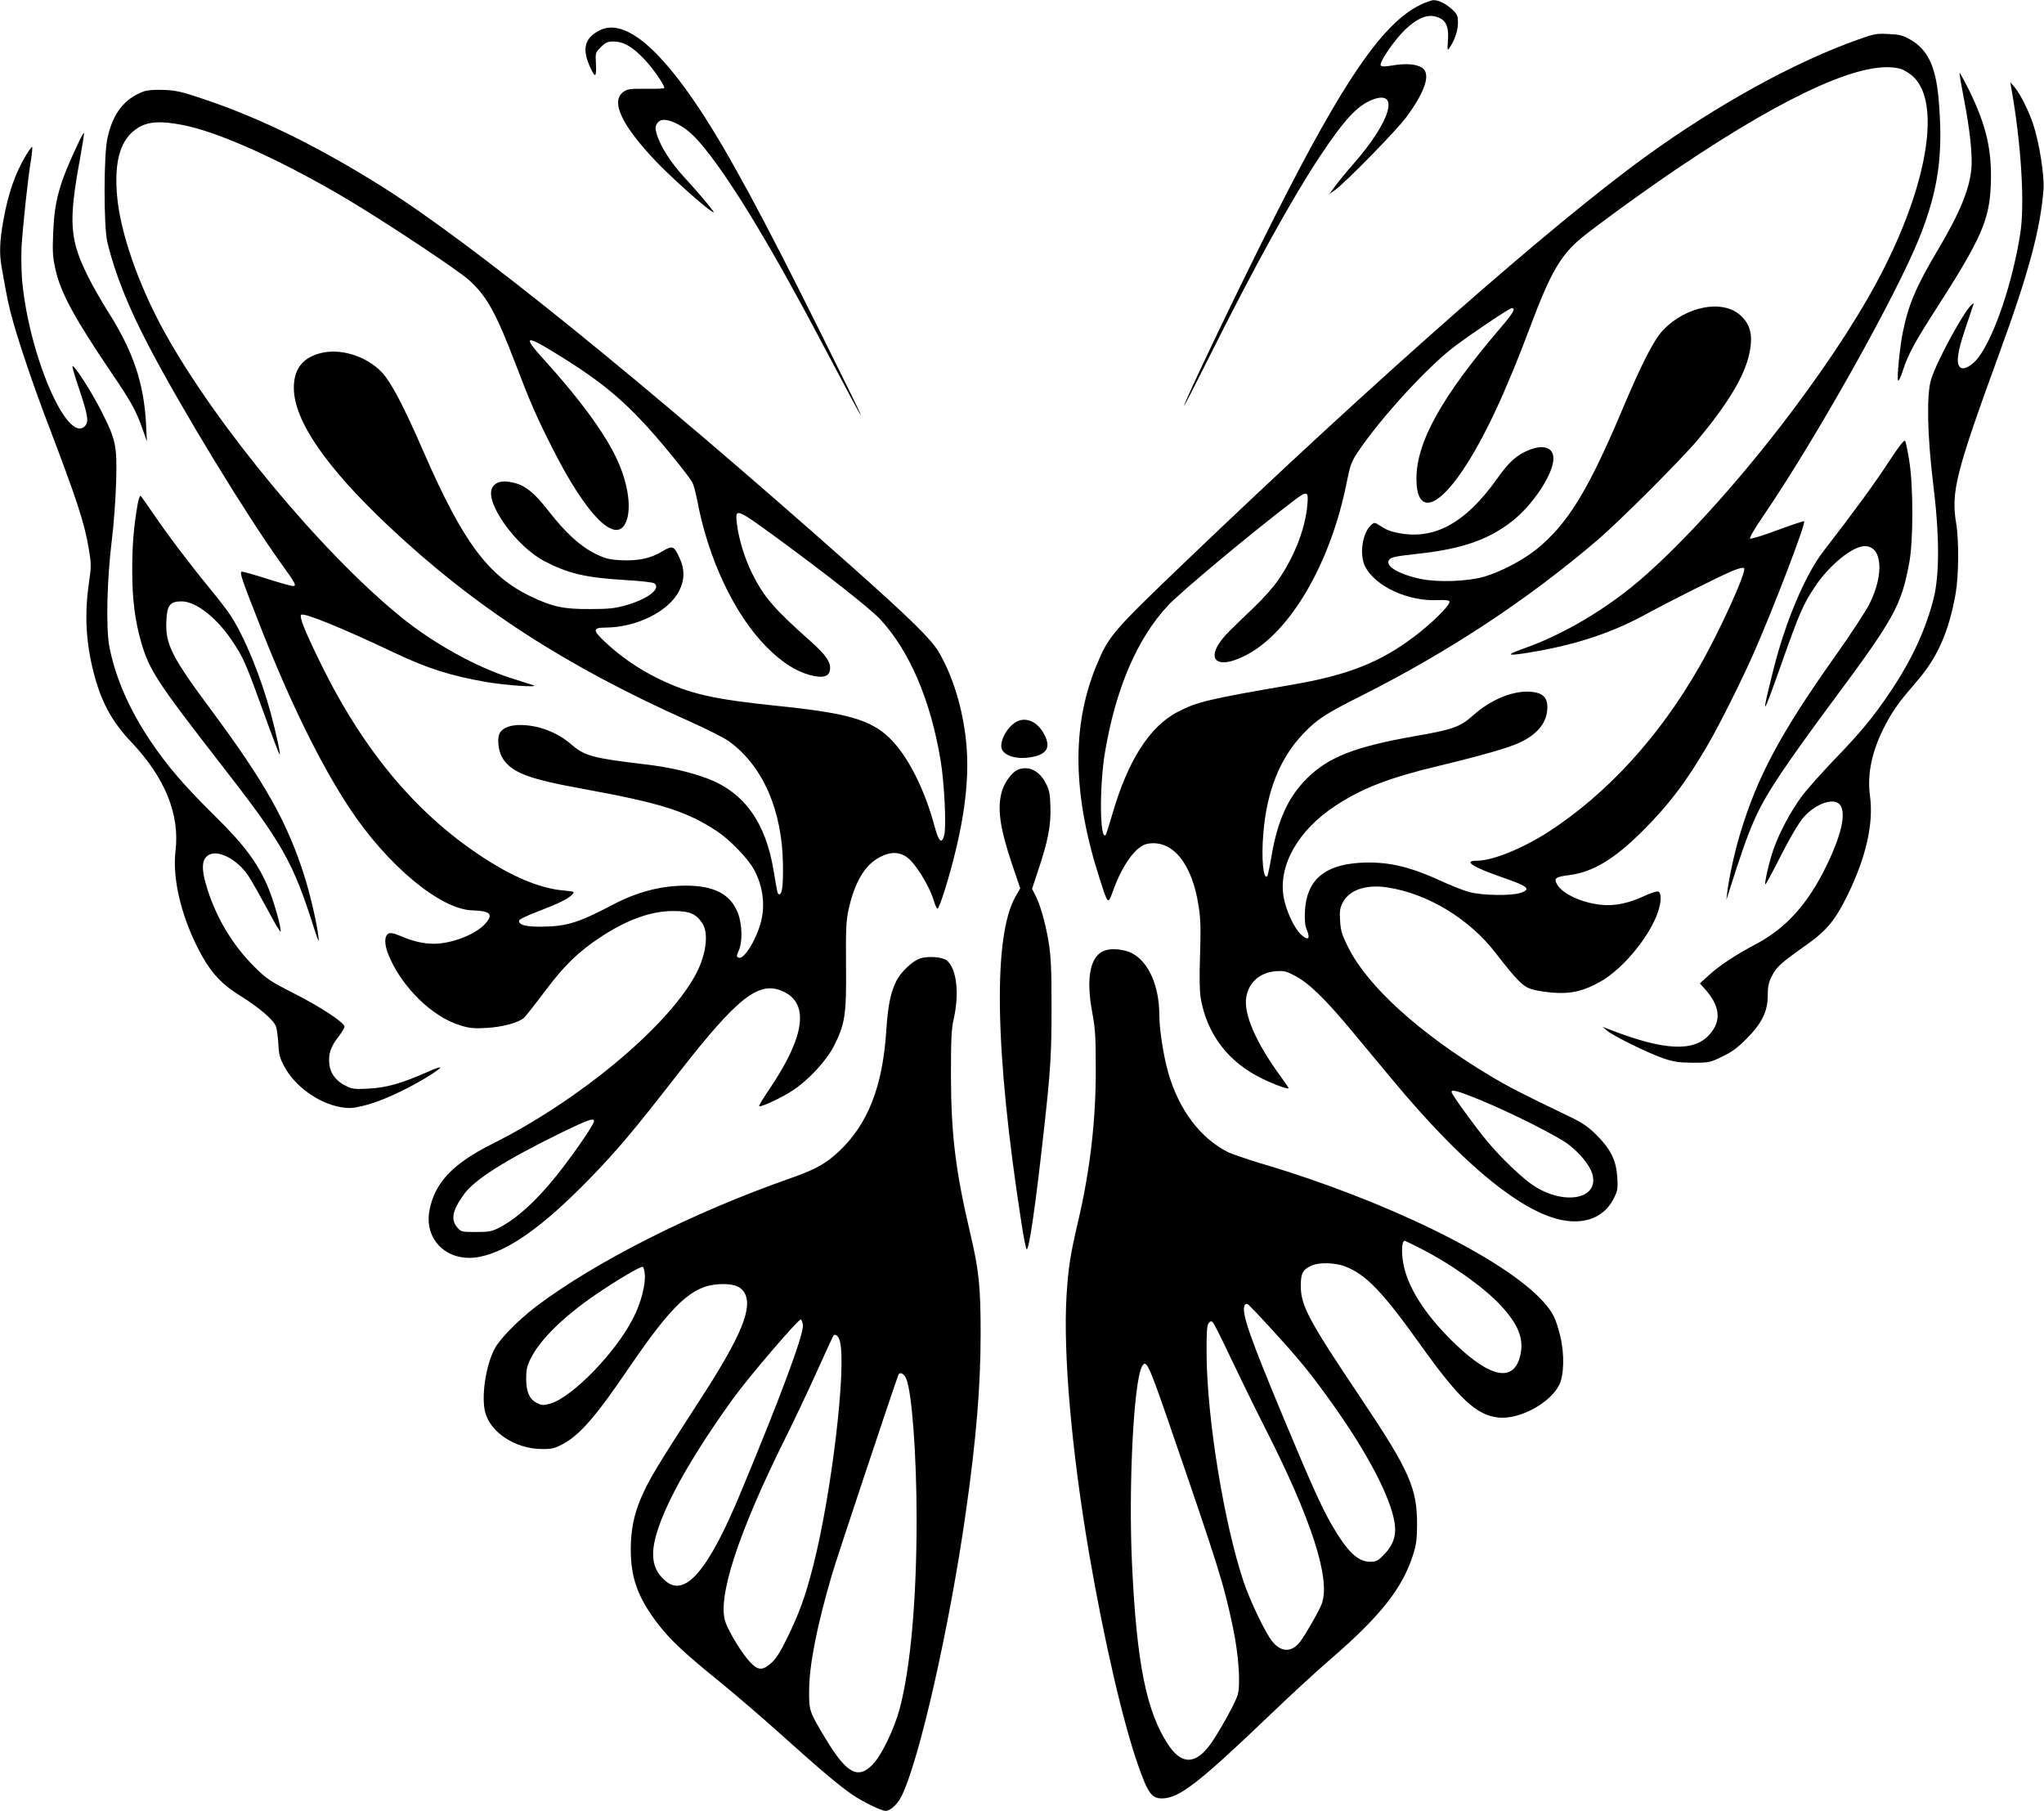
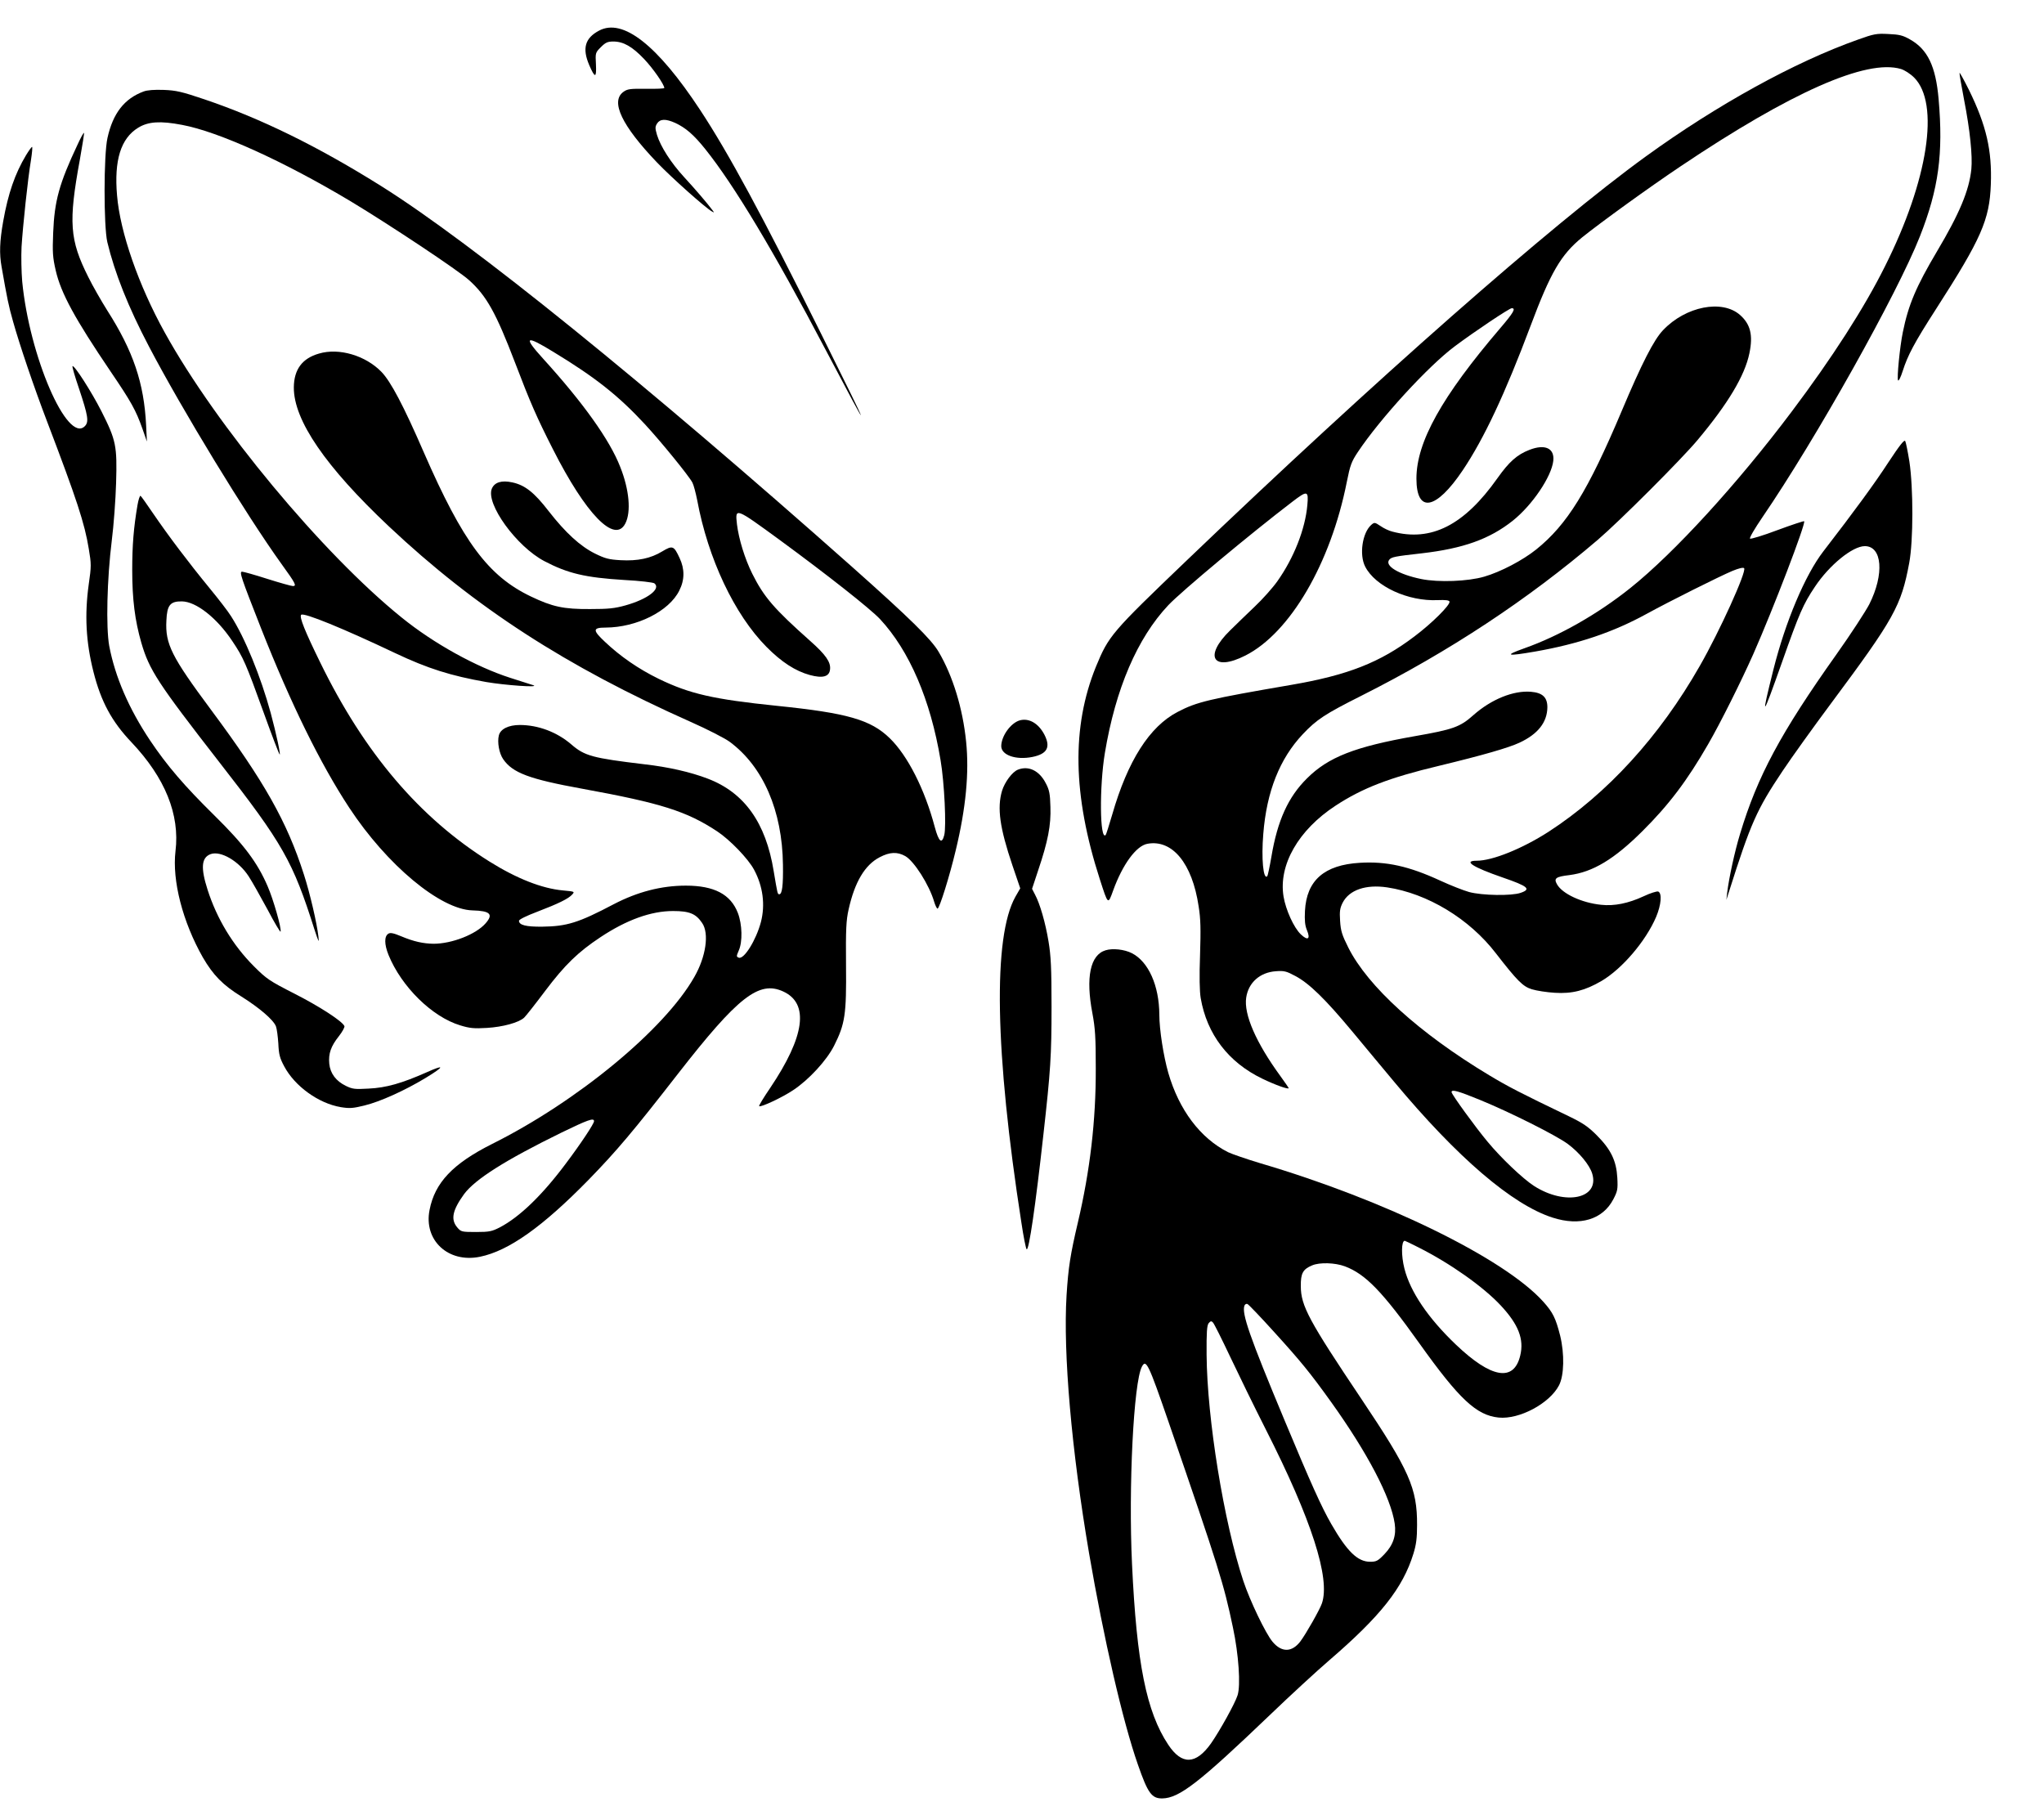
<svg xmlns="http://www.w3.org/2000/svg" version="1.0" width="1280pt" height="1134pt" viewBox="0 0 1280 1134" preserveAspectRatio="xMidYMid meet">
  <g transform="translate(0,1134) scale(0.1,-0.1)" fill="#000000" stroke="none">
-     <path d="M8895 11310 c-235 -114 -482 -473 -914 -1330 -218 -431 -576 -1180 -565 -1180 2 0 71 134 153 298 291 582 519 994 696 1262 155 233 235 319 330 356 174 66 113 -138 -120 -403 -45 -51 -96 -114 -115 -140 l-35 -48 35 25 c60 41 383 371 444 453 122 164 158 276 101 313 -35 23 -101 28 -180 15 -46 -8 -71 -9 -78 -2 -15 15 82 158 153 226 87 82 155 104 219 70 40 -20 55 -63 48 -141 -4 -59 -3 -63 9 -45 32 45 54 108 54 157 0 44 -4 54 -32 81 -40 38 -89 63 -120 62 -13 0 -50 -13 -83 -29z" />
    <path d="M3751 11148 c-88 -47 -106 -111 -61 -216 36 -83 46 -82 42 4 -4 73 -4 74 31 109 29 29 42 35 78 35 63 0 119 -32 193 -110 56 -59 126 -160 126 -181 0 -4 -51 -6 -114 -5 -102 1 -117 -1 -143 -20 -81 -60 -9 -211 211 -441 94 -98 303 -284 344 -307 15 -9 16 -8 2 10 -34 45 -106 129 -176 205 -82 89 -148 192 -170 265 -12 42 -12 50 1 71 19 29 54 30 114 3 64 -30 114 -72 187 -163 181 -226 429 -639 754 -1257 303 -575 295 -549 -30 104 -364 732 -578 1128 -756 1398 -268 407 -484 576 -633 496z" />
    <path d="M11635 11092 c-396 -140 -885 -410 -1329 -732 -591 -428 -1695 -1400 -2875 -2530 -472 -452 -488 -471 -568 -665 -153 -377 -146 -803 24 -1330 53 -164 51 -162 84 -71 59 163 144 279 214 292 156 29 281 -122 321 -391 13 -79 14 -144 9 -305 -5 -136 -3 -227 4 -270 39 -227 174 -403 386 -505 83 -40 165 -69 165 -59 0 2 -24 37 -53 77 -151 207 -229 385 -213 490 14 94 86 158 186 165 51 4 66 0 120 -29 88 -46 189 -145 358 -348 80 -97 199 -239 263 -316 395 -474 739 -769 992 -850 171 -55 314 -12 380 115 26 50 29 62 25 135 -6 106 -40 177 -129 266 -54 54 -86 76 -175 119 -306 147 -379 185 -499 257 -436 262 -760 556 -882 800 -39 78 -47 103 -51 166 -4 61 -1 80 16 114 41 80 145 116 279 96 252 -38 514 -196 680 -412 135 -174 170 -209 226 -226 29 -9 93 -19 143 -22 109 -7 190 14 293 74 129 76 277 249 342 401 32 76 38 149 13 159 -8 3 -50 -10 -92 -30 -95 -44 -183 -62 -265 -53 -121 12 -244 69 -277 129 -21 37 -7 47 78 57 147 19 280 99 457 275 166 165 280 316 412 545 77 133 207 394 283 565 124 281 330 818 318 831 -3 2 -79 -23 -168 -56 -90 -34 -167 -57 -171 -53 -5 5 30 64 77 133 336 491 846 1402 987 1760 117 297 147 517 117 860 -18 206 -69 311 -179 373 -45 26 -68 31 -135 34 -74 4 -91 1 -191 -35z m269 -184 c23 -7 59 -30 83 -54 161 -162 88 -641 -182 -1180 -129 -260 -333 -577 -586 -913 -339 -451 -734 -883 -1009 -1103 -204 -163 -444 -300 -665 -378 -129 -46 -110 -51 69 -20 268 47 486 120 696 235 146 80 456 235 539 270 39 16 67 23 73 17 18 -18 -153 -395 -278 -613 -252 -442 -580 -800 -947 -1038 -165 -106 -351 -181 -449 -181 -88 0 -26 -40 162 -105 160 -55 180 -73 113 -96 -56 -20 -242 -17 -323 5 -36 10 -117 42 -180 71 -197 91 -338 122 -504 112 -223 -13 -334 -110 -344 -301 -3 -60 0 -91 12 -120 24 -57 6 -69 -38 -27 -44 42 -94 153 -108 236 -33 198 93 418 326 570 168 110 336 175 646 249 281 68 436 113 505 145 116 54 174 128 175 222 0 62 -30 91 -103 97 -110 9 -248 -47 -360 -146 -84 -75 -127 -90 -367 -132 -375 -66 -542 -131 -676 -265 -117 -116 -184 -263 -222 -489 -11 -64 -23 -120 -26 -123 -25 -25 -38 111 -25 265 21 266 103 471 247 624 87 92 138 126 367 241 552 278 1042 602 1480 976 137 117 525 505 626 626 190 227 295 402 324 542 24 114 7 183 -59 241 -112 98 -339 54 -481 -95 -58 -60 -134 -209 -260 -508 -211 -500 -341 -710 -535 -866 -85 -68 -222 -140 -325 -170 -102 -30 -286 -37 -395 -15 -141 29 -231 83 -200 121 14 17 34 21 203 40 260 30 425 89 570 204 122 97 243 276 254 375 9 79 -52 107 -149 69 -78 -30 -128 -75 -201 -178 -208 -294 -414 -399 -658 -334 -20 5 -53 20 -74 35 -36 24 -38 24 -58 7 -56 -50 -76 -187 -38 -261 63 -124 269 -219 455 -210 49 2 70 -1 73 -9 7 -20 -111 -137 -219 -218 -216 -164 -418 -243 -773 -304 -512 -88 -590 -106 -710 -169 -176 -91 -313 -306 -410 -643 -20 -68 -38 -125 -41 -128 -37 -37 -40 303 -5 514 67 402 203 719 397 925 82 87 520 452 777 648 94 72 102 70 94 -20 -13 -151 -85 -333 -188 -478 -29 -41 -93 -113 -143 -160 -49 -47 -118 -113 -153 -148 -167 -163 -107 -260 96 -157 280 142 534 577 635 1087 21 105 29 127 69 187 139 209 441 539 608 663 123 92 341 238 356 238 27 0 11 -28 -72 -125 -366 -428 -525 -713 -525 -942 0 -219 122 -198 290 52 133 198 265 479 425 905 125 334 190 445 322 553 114 92 418 312 618 446 691 464 1164 673 1379 609z m-2638 -6455 c193 -79 477 -222 551 -276 73 -54 138 -133 154 -187 47 -156 -168 -202 -364 -77 -70 45 -207 175 -292 278 -73 87 -225 296 -225 310 0 19 41 7 176 -48z" />
    <path d="M12271 10883 c-1 -6 12 -81 28 -165 38 -194 54 -354 46 -438 -14 -133 -74 -277 -215 -514 -131 -221 -179 -334 -214 -506 -19 -92 -38 -289 -30 -302 4 -6 17 20 29 58 32 100 72 176 209 389 283 440 335 558 343 780 8 213 -28 369 -136 590 -33 66 -60 115 -60 108z" />
-     <path d="M12594 10795 c63 -348 87 -735 57 -920 -48 -304 -160 -637 -260 -771 -39 -53 -93 -83 -115 -65 -28 23 -19 94 30 239 25 75 48 144 51 152 5 13 4 13 -10 2 -48 -40 -219 -354 -254 -468 -29 -93 -24 -349 12 -644 41 -330 42 -578 3 -731 -49 -192 -136 -381 -269 -579 -107 -160 -191 -261 -356 -431 -77 -81 -168 -182 -200 -226 -67 -90 -139 -224 -176 -329 -26 -72 -59 -215 -52 -222 2 -2 29 47 61 109 82 164 148 279 183 316 78 85 191 121 225 71 38 -53 6 -191 -88 -383 -115 -236 -251 -386 -436 -485 -134 -71 -237 -139 -302 -200 l-53 -48 26 -29 c102 -112 112 -205 33 -293 -98 -108 -281 -99 -614 29 l-55 21 30 -25 c41 -34 252 -138 350 -172 67 -23 97 -27 185 -28 101 0 108 1 184 38 59 28 97 55 152 111 97 97 134 172 134 272 0 55 5 81 26 122 28 56 54 80 212 192 132 93 184 156 262 315 117 240 164 450 140 623 -19 140 15 291 101 451 47 88 84 139 198 271 126 147 196 307 238 545 19 110 21 331 3 438 -33 198 -2 319 273 1072 180 493 255 770 274 1020 6 84 -26 289 -64 405 -28 85 -81 191 -118 235 l-26 30 5 -30z" />
    <path d="M899 10767 c-121 -45 -192 -137 -226 -291 -24 -106 -24 -553 -1 -652 46 -192 131 -407 261 -654 208 -397 609 -1055 830 -1362 89 -123 96 -138 71 -138 -9 0 -81 20 -160 45 -78 25 -149 45 -158 45 -19 0 -6 -37 119 -355 185 -469 371 -848 552 -1123 236 -359 571 -638 772 -643 111 -3 132 -24 82 -81 -60 -69 -211 -128 -326 -128 -65 1 -125 14 -203 47 -48 20 -68 24 -80 16 -26 -16 -26 -66 1 -133 81 -199 273 -388 449 -441 59 -18 86 -21 167 -16 100 6 199 33 233 64 10 9 70 85 133 169 122 162 206 243 345 335 164 109 317 164 455 164 103 0 143 -17 182 -75 45 -65 24 -211 -49 -338 -186 -328 -732 -779 -1267 -1046 -245 -123 -358 -242 -391 -413 -38 -190 117 -334 316 -293 180 37 392 188 679 481 178 183 280 304 560 664 377 484 508 586 660 516 163 -75 136 -280 -82 -604 -41 -60 -72 -111 -69 -114 9 -9 146 55 214 101 98 65 209 186 255 277 69 137 78 196 75 504 -2 228 1 282 16 349 38 172 102 280 195 328 63 33 110 35 160 7 55 -31 150 -180 181 -286 7 -24 17 -43 21 -43 12 0 76 205 114 365 64 265 85 488 65 681 -21 208 -83 411 -172 562 -46 79 -181 211 -543 533 -1299 1153 -2377 2025 -2945 2382 -397 249 -755 425 -1110 545 -142 48 -177 56 -255 59 -59 2 -102 -1 -126 -10z m241 -209 c230 -43 637 -228 1055 -478 244 -147 675 -433 743 -495 109 -98 168 -204 287 -515 96 -252 136 -343 237 -542 207 -409 388 -595 454 -466 37 72 25 211 -32 354 -65 168 -232 402 -483 678 -127 140 -111 150 65 42 262 -159 407 -274 572 -452 101 -109 276 -324 298 -366 8 -15 21 -65 30 -110 68 -367 233 -716 434 -919 93 -94 180 -151 271 -176 81 -22 123 -11 127 36 5 45 -28 92 -124 177 -227 202 -290 275 -363 421 -47 94 -85 219 -96 310 -12 106 -12 106 270 -100 296 -217 565 -429 626 -494 184 -198 316 -505 379 -883 24 -141 37 -417 23 -470 -15 -58 -34 -42 -59 50 -63 238 -170 448 -282 557 -119 116 -266 158 -707 203 -399 41 -546 75 -740 169 -127 62 -241 141 -337 232 -78 73 -77 89 5 89 194 1 397 102 461 232 34 67 34 135 2 203 -36 78 -44 81 -109 42 -72 -44 -154 -61 -261 -55 -72 4 -96 10 -159 41 -93 46 -185 130 -291 266 -91 118 -149 163 -227 180 -68 15 -112 1 -129 -39 -39 -95 154 -362 329 -454 147 -77 256 -103 501 -118 96 -5 181 -15 188 -21 43 -34 -42 -99 -181 -138 -68 -19 -107 -23 -222 -23 -166 -1 -235 14 -371 79 -267 128 -425 341 -669 900 -128 295 -208 446 -266 506 -100 103 -266 152 -391 115 -106 -30 -157 -100 -158 -212 -1 -206 199 -497 596 -871 540 -508 1109 -876 1888 -1223 104 -46 215 -103 245 -125 210 -155 330 -432 334 -770 2 -130 -5 -185 -23 -185 -11 0 -11 2 -35 145 -49 303 -184 492 -413 579 -107 41 -246 73 -397 90 -325 39 -374 52 -458 125 -90 77 -207 121 -322 121 -70 0 -121 -25 -131 -65 -11 -43 2 -113 27 -149 59 -86 164 -125 494 -185 494 -90 655 -141 846 -267 80 -53 194 -171 231 -240 56 -104 71 -220 43 -328 -30 -113 -106 -236 -139 -223 -15 6 -15 9 0 44 25 55 22 164 -5 235 -45 118 -149 172 -326 172 -154 0 -303 -39 -451 -116 -222 -117 -294 -139 -449 -141 -101 -1 -145 10 -145 37 0 8 47 31 113 56 136 52 196 82 220 108 17 19 16 19 -58 26 -131 12 -289 74 -460 181 -438 274 -783 680 -1059 1245 -96 196 -133 287 -120 300 16 16 267 -87 589 -240 205 -97 349 -142 570 -181 117 -20 338 -36 295 -20 -14 4 -78 25 -144 46 -215 69 -480 215 -682 379 -493 398 -1160 1200 -1483 1785 -163 294 -279 627 -298 857 -19 220 23 357 132 424 63 39 139 44 275 18z m2580 -6239 c0 -16 -83 -141 -177 -266 -148 -198 -289 -334 -413 -399 -49 -25 -65 -29 -148 -29 -90 0 -95 1 -118 28 -43 50 -31 108 42 209 69 93 256 212 609 385 165 80 205 95 205 72z" />
    <path d="M485 10433 c-114 -242 -144 -351 -152 -550 -5 -124 -3 -154 16 -237 33 -143 120 -302 344 -633 129 -190 158 -242 199 -358 l28 -80 -5 102 c-13 265 -81 465 -244 720 -37 59 -91 153 -118 208 -117 233 -125 343 -53 735 16 90 28 165 26 168 -3 2 -21 -31 -41 -75z" />
    <path d="M163 10368 c-69 -115 -112 -239 -143 -414 -22 -124 -25 -203 -10 -285 34 -195 44 -245 72 -343 40 -143 130 -409 213 -626 186 -488 235 -637 261 -797 16 -95 16 -109 0 -220 -27 -193 -18 -363 29 -549 47 -187 115 -313 239 -443 210 -222 303 -452 275 -681 -22 -184 45 -443 171 -665 65 -112 126 -174 241 -245 113 -71 201 -146 217 -187 6 -16 12 -64 15 -108 3 -68 9 -91 37 -143 66 -124 214 -231 353 -255 57 -9 76 -8 152 11 95 23 250 93 379 171 120 73 124 88 10 37 -158 -70 -256 -98 -366 -103 -86 -5 -101 -3 -142 17 -62 30 -98 78 -104 139 -6 63 10 109 60 172 22 28 37 56 35 63 -12 30 -153 122 -312 203 -159 81 -176 93 -255 172 -132 132 -232 298 -290 479 -44 137 -39 201 18 223 63 24 178 -43 240 -140 21 -32 73 -125 117 -206 43 -82 80 -144 82 -139 7 20 -46 204 -81 284 -64 149 -150 263 -332 442 -190 187 -298 313 -404 471 -133 199 -219 398 -256 592 -21 117 -14 418 16 660 12 94 24 256 27 360 7 233 0 268 -92 450 -62 122 -171 292 -181 282 -3 -3 15 -65 40 -138 58 -174 64 -211 37 -238 -110 -110 -347 438 -392 907 -5 59 -7 157 -4 217 8 128 39 424 59 543 7 45 10 82 7 82 -4 0 -21 -24 -38 -52z" />
    <path d="M11825 8444 c-83 -128 -211 -303 -407 -557 -114 -148 -237 -439 -313 -742 -79 -316 -72 -309 55 50 108 306 132 361 205 470 90 136 236 255 313 255 109 0 123 -175 28 -364 -23 -44 -115 -186 -206 -314 -350 -493 -494 -762 -603 -1123 -34 -111 -70 -278 -81 -369 l-5 -45 16 50 c137 432 174 515 336 757 56 84 193 275 304 424 395 531 439 610 489 879 26 138 26 470 1 635 -10 63 -22 121 -26 128 -6 11 -36 -28 -106 -134z" />
    <path d="M861 8177 c-24 -141 -33 -251 -33 -407 0 -184 17 -316 57 -455 50 -171 102 -251 490 -750 397 -509 459 -619 594 -1045 27 -82 30 -88 25 -45 -9 82 -53 272 -91 389 -106 331 -248 582 -580 1029 -249 335 -289 414 -281 561 4 97 24 121 97 120 89 -1 219 -103 316 -249 69 -103 84 -137 196 -447 50 -139 95 -257 100 -262 9 -10 -22 134 -56 260 -62 227 -162 472 -248 605 -19 31 -82 112 -138 180 -128 156 -254 323 -349 462 -40 59 -76 110 -80 112 -4 3 -13 -23 -19 -58z" />
    <path d="M6386 6829 c-56 -16 -115 -97 -116 -161 0 -57 92 -89 196 -68 92 19 114 61 75 138 -37 72 -97 107 -155 91z" />
    <path d="M6374 6520 c-35 -14 -82 -77 -99 -132 -32 -108 -14 -233 65 -467 l49 -144 -30 -52 c-142 -252 -129 -973 37 -2040 13 -88 28 -163 33 -168 14 -14 56 275 105 718 45 400 51 496 51 800 0 244 -4 320 -19 410 -19 116 -54 237 -85 294 l-18 35 37 112 c63 186 82 287 78 401 -2 82 -7 107 -29 148 -40 79 -108 112 -175 85z" />
-     <path d="M6923 5389 c-96 -29 -125 -170 -82 -395 17 -91 21 -148 21 -344 1 -329 -36 -641 -112 -965 -47 -200 -60 -281 -71 -457 -22 -361 31 -969 141 -1615 92 -535 210 -1050 306 -1324 62 -178 86 -212 153 -211 106 2 230 98 675 524 125 120 291 273 369 340 323 278 462 454 528 668 18 58 23 99 23 180 1 230 -48 341 -349 790 -328 489 -379 583 -379 706 -1 80 13 106 71 130 47 20 143 17 205 -6 130 -49 235 -158 467 -483 249 -349 357 -450 496 -464 129 -13 319 88 378 202 32 62 35 196 7 311 -28 110 -45 145 -106 213 -244 271 -992 637 -1773 867 -86 26 -176 57 -201 69 -174 88 -307 265 -374 497 -30 105 -56 271 -56 364 -1 182 -68 332 -172 385 -47 24 -121 32 -165 18z m1959 -1860 c199 -100 406 -246 516 -364 111 -119 147 -211 122 -314 -40 -167 -182 -142 -403 69 -174 166 -285 330 -322 475 -21 82 -20 175 2 175 2 0 40 -18 85 -41z m-905 -528 c169 -186 227 -257 359 -441 229 -320 374 -598 398 -761 11 -74 -10 -135 -64 -191 -41 -43 -51 -48 -90 -48 -78 0 -144 64 -243 236 -61 106 -127 252 -295 655 -217 520 -267 664 -249 713 4 9 12 13 19 10 7 -3 82 -81 165 -173z m-274 -156 c52 -110 152 -315 223 -455 288 -567 406 -935 352 -1091 -14 -40 -99 -190 -135 -238 -53 -69 -117 -70 -174 -2 -43 51 -142 257 -183 381 -122 368 -227 1016 -230 1416 -1 142 2 184 13 198 12 14 17 15 27 4 7 -7 55 -103 107 -213z m-385 -410 c317 -921 345 -1011 403 -1287 36 -169 49 -362 29 -424 -16 -51 -111 -222 -166 -301 -95 -134 -183 -137 -268 -9 -137 206 -198 510 -227 1131 -23 483 10 1140 62 1237 26 49 41 18 167 -347z" />
-     <path d="M5762 5338 c-48 -16 -119 -83 -148 -139 -37 -75 -53 -150 -64 -315 -23 -349 -115 -583 -296 -754 -82 -77 -148 -114 -309 -170 -614 -216 -1217 -521 -1590 -803 -112 -86 -228 -204 -259 -266 -56 -109 -83 -302 -57 -397 34 -126 189 -226 351 -228 64 -1 83 4 129 28 110 57 211 173 420 481 273 400 394 513 563 523 85 5 134 -11 159 -52 55 -91 -17 -269 -264 -651 -292 -451 -334 -522 -385 -641 -43 -103 -62 -198 -62 -316 0 -179 44 -300 164 -459 80 -106 170 -190 391 -369 94 -76 266 -224 383 -329 250 -225 368 -324 453 -382 66 -44 178 -99 205 -99 29 0 74 41 98 89 111 218 303 1066 405 1786 64 451 92 783 92 1115 0 291 -11 399 -65 626 -92 390 -120 619 -121 989 0 230 3 294 18 357 35 158 18 309 -42 362 -26 23 -118 31 -169 14z m-1724 -1978 c5 -66 -24 -179 -71 -271 -108 -216 -384 -500 -522 -539 -40 -11 -51 -11 -80 3 -49 23 -69 68 -70 152 0 56 5 81 27 125 59 120 204 263 407 402 133 91 282 179 296 175 5 -2 11 -23 13 -47z m990 -318 c6 -58 -144 -460 -393 -1057 -202 -485 -347 -652 -470 -543 -52 45 -75 96 -75 167 0 177 182 531 501 973 99 137 409 499 424 495 5 -2 11 -18 13 -35z m231 -99 c44 -157 -52 -965 -168 -1414 -49 -190 -85 -289 -161 -445 -41 -85 -70 -131 -99 -157 -56 -50 -83 -49 -135 6 -48 50 -131 186 -153 249 -53 151 79 557 373 1148 56 113 146 302 199 420 53 118 99 218 102 223 11 19 33 3 42 -30z m416 -237 c36 -85 65 -482 65 -881 0 -502 -38 -930 -106 -1185 -32 -122 -110 -285 -164 -344 -95 -103 -167 -66 -303 161 -99 165 -101 170 -100 298 1 162 49 404 143 725 29 99 355 1079 415 1248 8 24 36 12 50 -22z" />
+     <path d="M6923 5389 c-96 -29 -125 -170 -82 -395 17 -91 21 -148 21 -344 1 -329 -36 -641 -112 -965 -47 -200 -60 -281 -71 -457 -22 -361 31 -969 141 -1615 92 -535 210 -1050 306 -1324 62 -178 86 -212 153 -211 106 2 230 98 675 524 125 120 291 273 369 340 323 278 462 454 528 668 18 58 23 99 23 180 1 230 -48 341 -349 790 -328 489 -379 583 -379 706 -1 80 13 106 71 130 47 20 143 17 205 -6 130 -49 235 -158 467 -483 249 -349 357 -450 496 -464 129 -13 319 88 378 202 32 62 35 196 7 311 -28 110 -45 145 -106 213 -244 271 -992 637 -1773 867 -86 26 -176 57 -201 69 -174 88 -307 265 -374 497 -30 105 -56 271 -56 364 -1 182 -68 332 -172 385 -47 24 -121 32 -165 18z m1959 -1860 c199 -100 406 -246 516 -364 111 -119 147 -211 122 -314 -40 -167 -182 -142 -403 69 -174 166 -285 330 -322 475 -21 82 -20 175 2 175 2 0 40 -18 85 -41z m-905 -528 c169 -186 227 -257 359 -441 229 -320 374 -598 398 -761 11 -74 -10 -135 -64 -191 -41 -43 -51 -48 -90 -48 -78 0 -144 64 -243 236 -61 106 -127 252 -295 655 -217 520 -267 664 -249 713 4 9 12 13 19 10 7 -3 82 -81 165 -173z m-274 -156 c52 -110 152 -315 223 -455 288 -567 406 -935 352 -1091 -14 -40 -99 -190 -135 -238 -53 -69 -117 -70 -174 -2 -43 51 -142 257 -183 381 -122 368 -227 1016 -230 1416 -1 142 2 184 13 198 12 14 17 15 27 4 7 -7 55 -103 107 -213m-385 -410 c317 -921 345 -1011 403 -1287 36 -169 49 -362 29 -424 -16 -51 -111 -222 -166 -301 -95 -134 -183 -137 -268 -9 -137 206 -198 510 -227 1131 -23 483 10 1140 62 1237 26 49 41 18 167 -347z" />
  </g>
</svg>